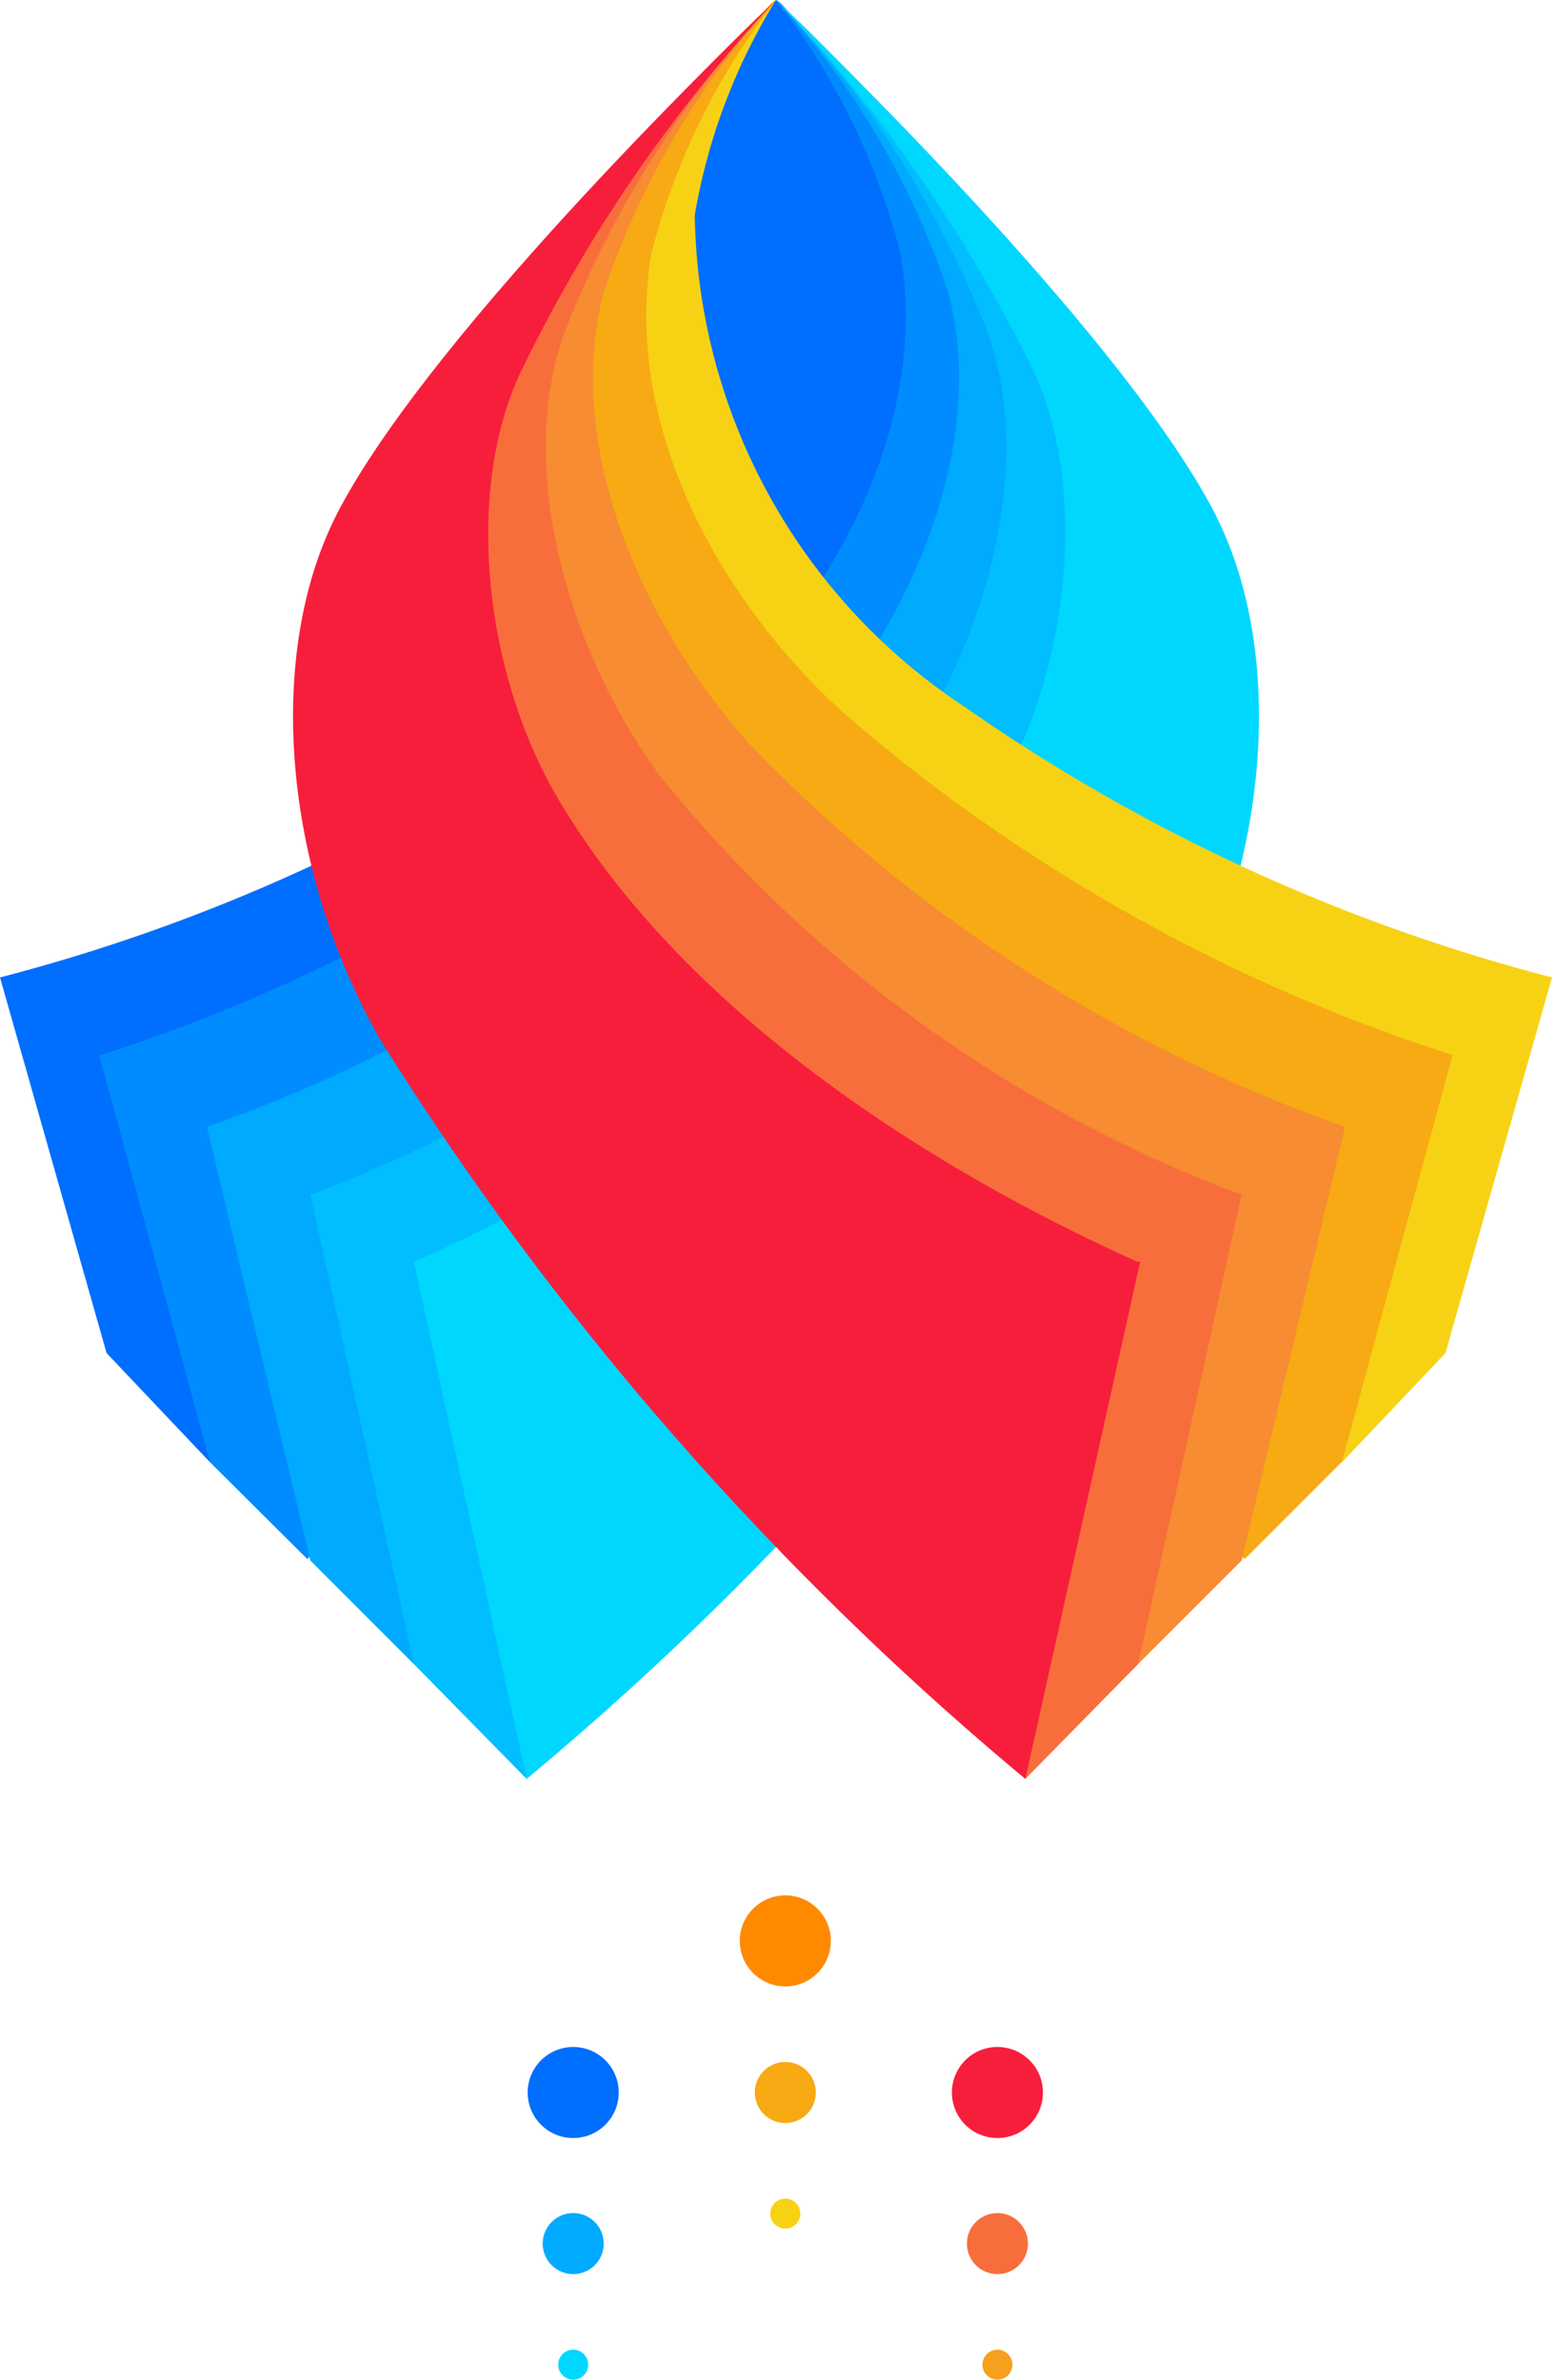
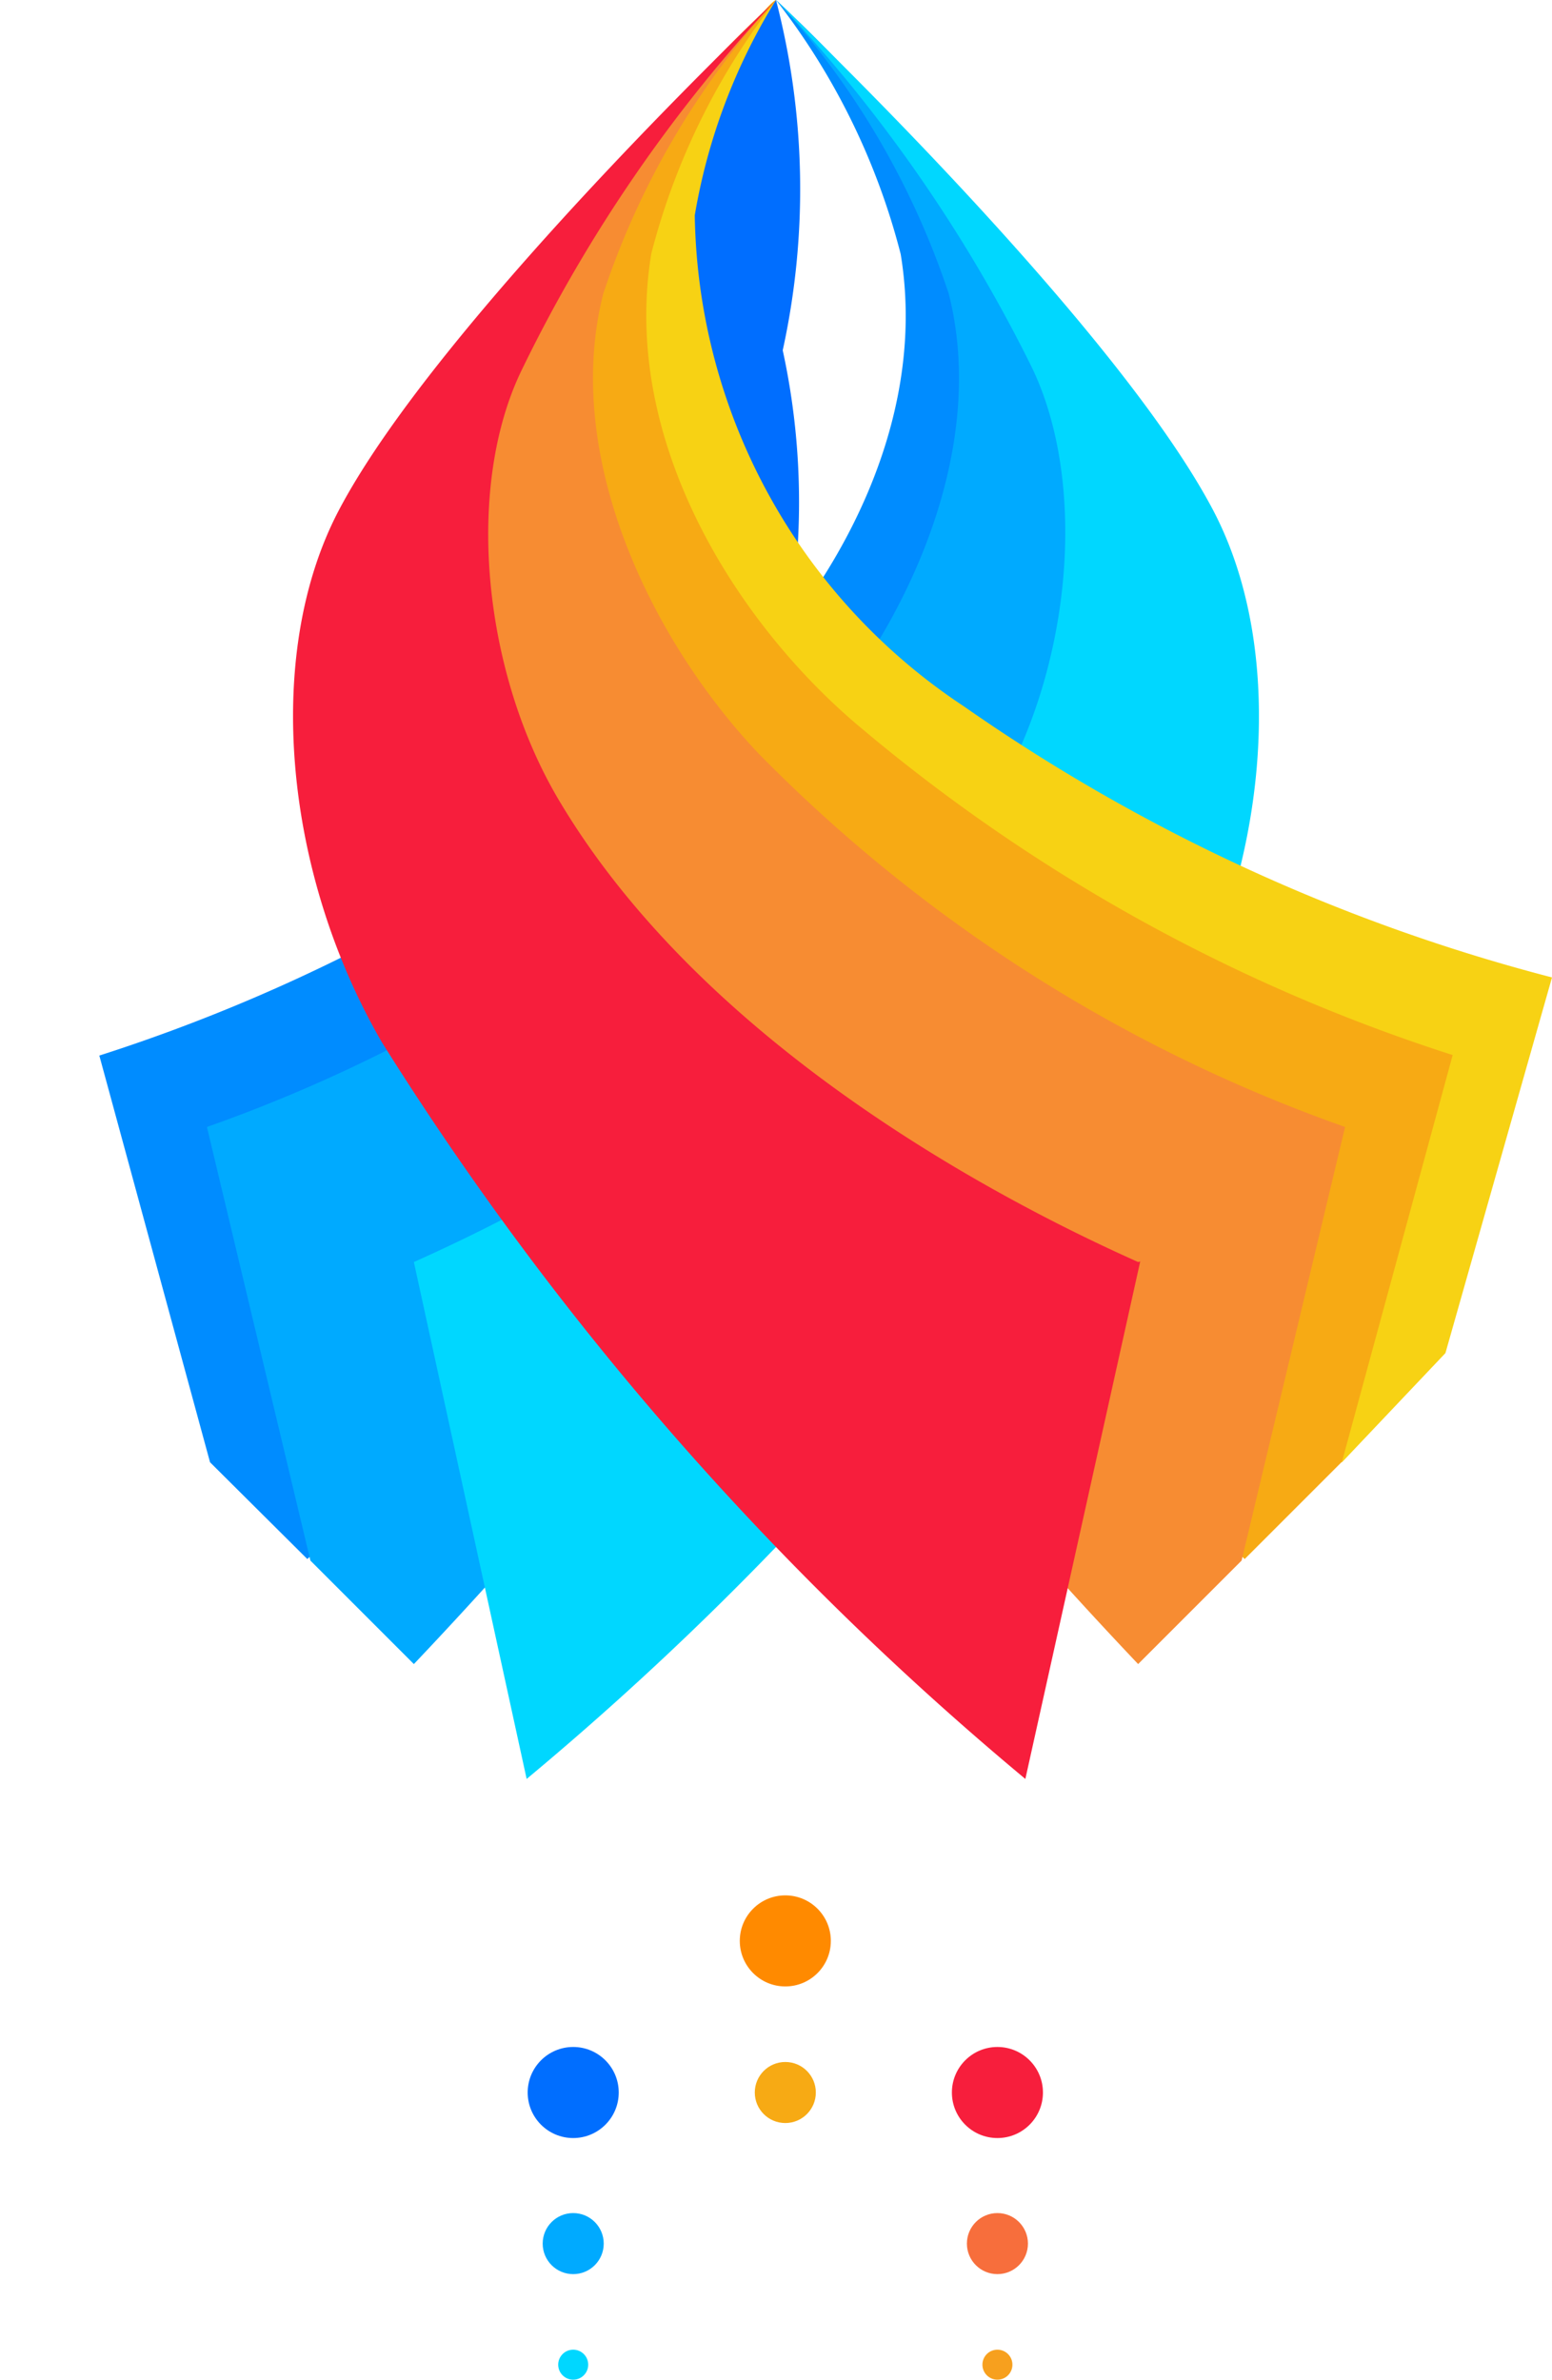
<svg xmlns="http://www.w3.org/2000/svg" viewBox="0 0 30 46">
  <defs>
    <style>.cls-1{fill:#006eff;}.cls-2{fill:#008cff;}.cls-3{fill:#0af;}.cls-4{fill:#00beff;}.cls-5{fill:#00d7ff;}.cls-6{fill:#ff8a00;}.cls-7{fill:#f7aa14;}.cls-8{fill:#f7d214;}.cls-9{fill:#f71e3c;}.cls-10{fill:#f76e3c;}.cls-11{fill:#f7a01e;}.cls-12{fill:#f78c32;}</style>
  </defs>
  <title>Artboard 1</title>
-   <path class="cls-1" d="M15,0a8.25,8.25,0,0,0-2,4.22c-.61,2.91,1.11,7.65,2.13,8.42S16.57,12.23,17,10a13.81,13.81,0,0,0,0-5.87A14.54,14.54,0,0,0,15,0Z" />
-   <path class="cls-1" d="M17.34,3.76c1.45,2.78,1.05,7-.84,10.26A59.83,59.83,0,0,1,4.06,28.26l-2-2.11L0,18.89a35.34,35.34,0,0,0,11.37-5.24,11.58,11.58,0,0,0,5.2-9.49A11.55,11.55,0,0,0,15,0S15.41.07,17.34,3.76Z" />
+   <path class="cls-1" d="M15,0a8.25,8.25,0,0,0-2,4.22c-.61,2.91,1.11,7.65,2.13,8.42a13.81,13.81,0,0,0,0-5.87A14.54,14.54,0,0,0,15,0Z" />
  <path class="cls-2" d="M18.87,5.29c1.45,2.78,1.05,7-.84,10.26A69.5,69.5,0,0,1,5.94,30.13L4.06,28.26,1.92,20.4a33.74,33.74,0,0,0,11.41-6.3c2.41-2,4.68-5.56,4.08-9.19A13.41,13.41,0,0,0,15,0,18.07,18.07,0,0,1,18.87,5.29Z" />
  <path class="cls-3" d="M20.4,6.82c1.45,2.78,1.05,7-.84,10.26A90.53,90.53,0,0,1,8,32.16l-2-2-2-8.38a29.77,29.77,0,0,0,11.34-7.22c2.09-2.21,3.79-5.76,3-8.88A15.67,15.67,0,0,0,15,0,28.54,28.54,0,0,1,20.4,6.82Z" />
-   <path class="cls-4" d="M21.93,8.35c1.45,2.78,1.05,7-.84,10.26A154.48,154.48,0,0,1,10.18,34.38L8,32.16l-2-9.07A26.27,26.27,0,0,0,17.24,15C19,12.61,20.05,9.05,19.08,6.4A19.68,19.68,0,0,0,15,0S20,4.66,21.93,8.35Z" />
  <path class="cls-5" d="M8,24.39c2.69-1.2,8.43-4.2,11.24-9,1.49-2.53,1.78-6.05.71-8.28A28.93,28.93,0,0,0,15,0s6.53,6.19,8.46,9.88c1.45,2.78,1.05,7-.84,10.26A59.83,59.83,0,0,1,10.18,34.38L8,24.39" />
  <circle class="cls-6" cx="15.18" cy="37.51" r="0.88" />
  <circle class="cls-7" cx="15.18" cy="40.44" r="0.59" />
-   <circle class="cls-8" cx="15.18" cy="42.78" r="0.29" />
  <circle class="cls-1" cx="11.08" cy="40.44" r="0.88" />
  <circle class="cls-3" cx="11.08" cy="43.36" r="0.59" />
  <circle class="cls-5" cx="11.08" cy="45.7" r="0.29" />
  <circle class="cls-9" cx="19.28" cy="40.44" r="0.88" />
  <circle class="cls-10" cx="19.28" cy="43.36" r="0.59" />
  <circle class="cls-11" cx="19.28" cy="45.7" r="0.29" />
  <path class="cls-8" d="M12.66,3.76c-1.45,2.78-1.05,7,.84,10.26A59.83,59.83,0,0,0,25.94,28.26l2-2.11L30,18.89a35.34,35.34,0,0,1-11.37-5.24,11.58,11.58,0,0,1-5.2-9.49A11.55,11.55,0,0,1,15,0S14.59.07,12.66,3.76Z" />
  <path class="cls-7" d="M11.13,5.29c-1.45,2.78-1.05,7,.84,10.26A69.5,69.5,0,0,0,24.06,30.13l1.88-1.88,2.14-7.86a33.74,33.74,0,0,1-11.41-6.3c-2.41-2-4.68-5.56-4.08-9.19A13.41,13.41,0,0,1,15,0,18.07,18.07,0,0,0,11.13,5.29Z" />
  <path class="cls-12" d="M9.6,6.82c-1.45,2.78-1.05,7,.84,10.26A90.53,90.53,0,0,0,22,32.16l2-2,2-8.38a29.77,29.77,0,0,1-11.34-7.22c-2.09-2.21-3.79-5.76-3-8.88A15.67,15.67,0,0,1,15,0,28.54,28.54,0,0,0,9.6,6.82Z" />
-   <path class="cls-10" d="M8.07,8.35c-1.45,2.78-1.05,7,.84,10.26A154.48,154.48,0,0,0,19.82,34.38L22,32.16l2-9.07A26.27,26.27,0,0,1,12.76,15C11,12.61,9.95,9.05,10.92,6.4A19.68,19.68,0,0,1,15,0S10,4.66,8.07,8.35Z" />
  <path class="cls-9" d="M22,24.39c-2.69-1.2-8.43-4.2-11.24-9C9.31,12.89,9,9.37,10.09,7.14A28.93,28.93,0,0,1,15,0S8.47,6.19,6.54,9.88c-1.45,2.78-1.05,7,.84,10.26A59.83,59.83,0,0,0,19.82,34.38l2.22-10" />
</svg>